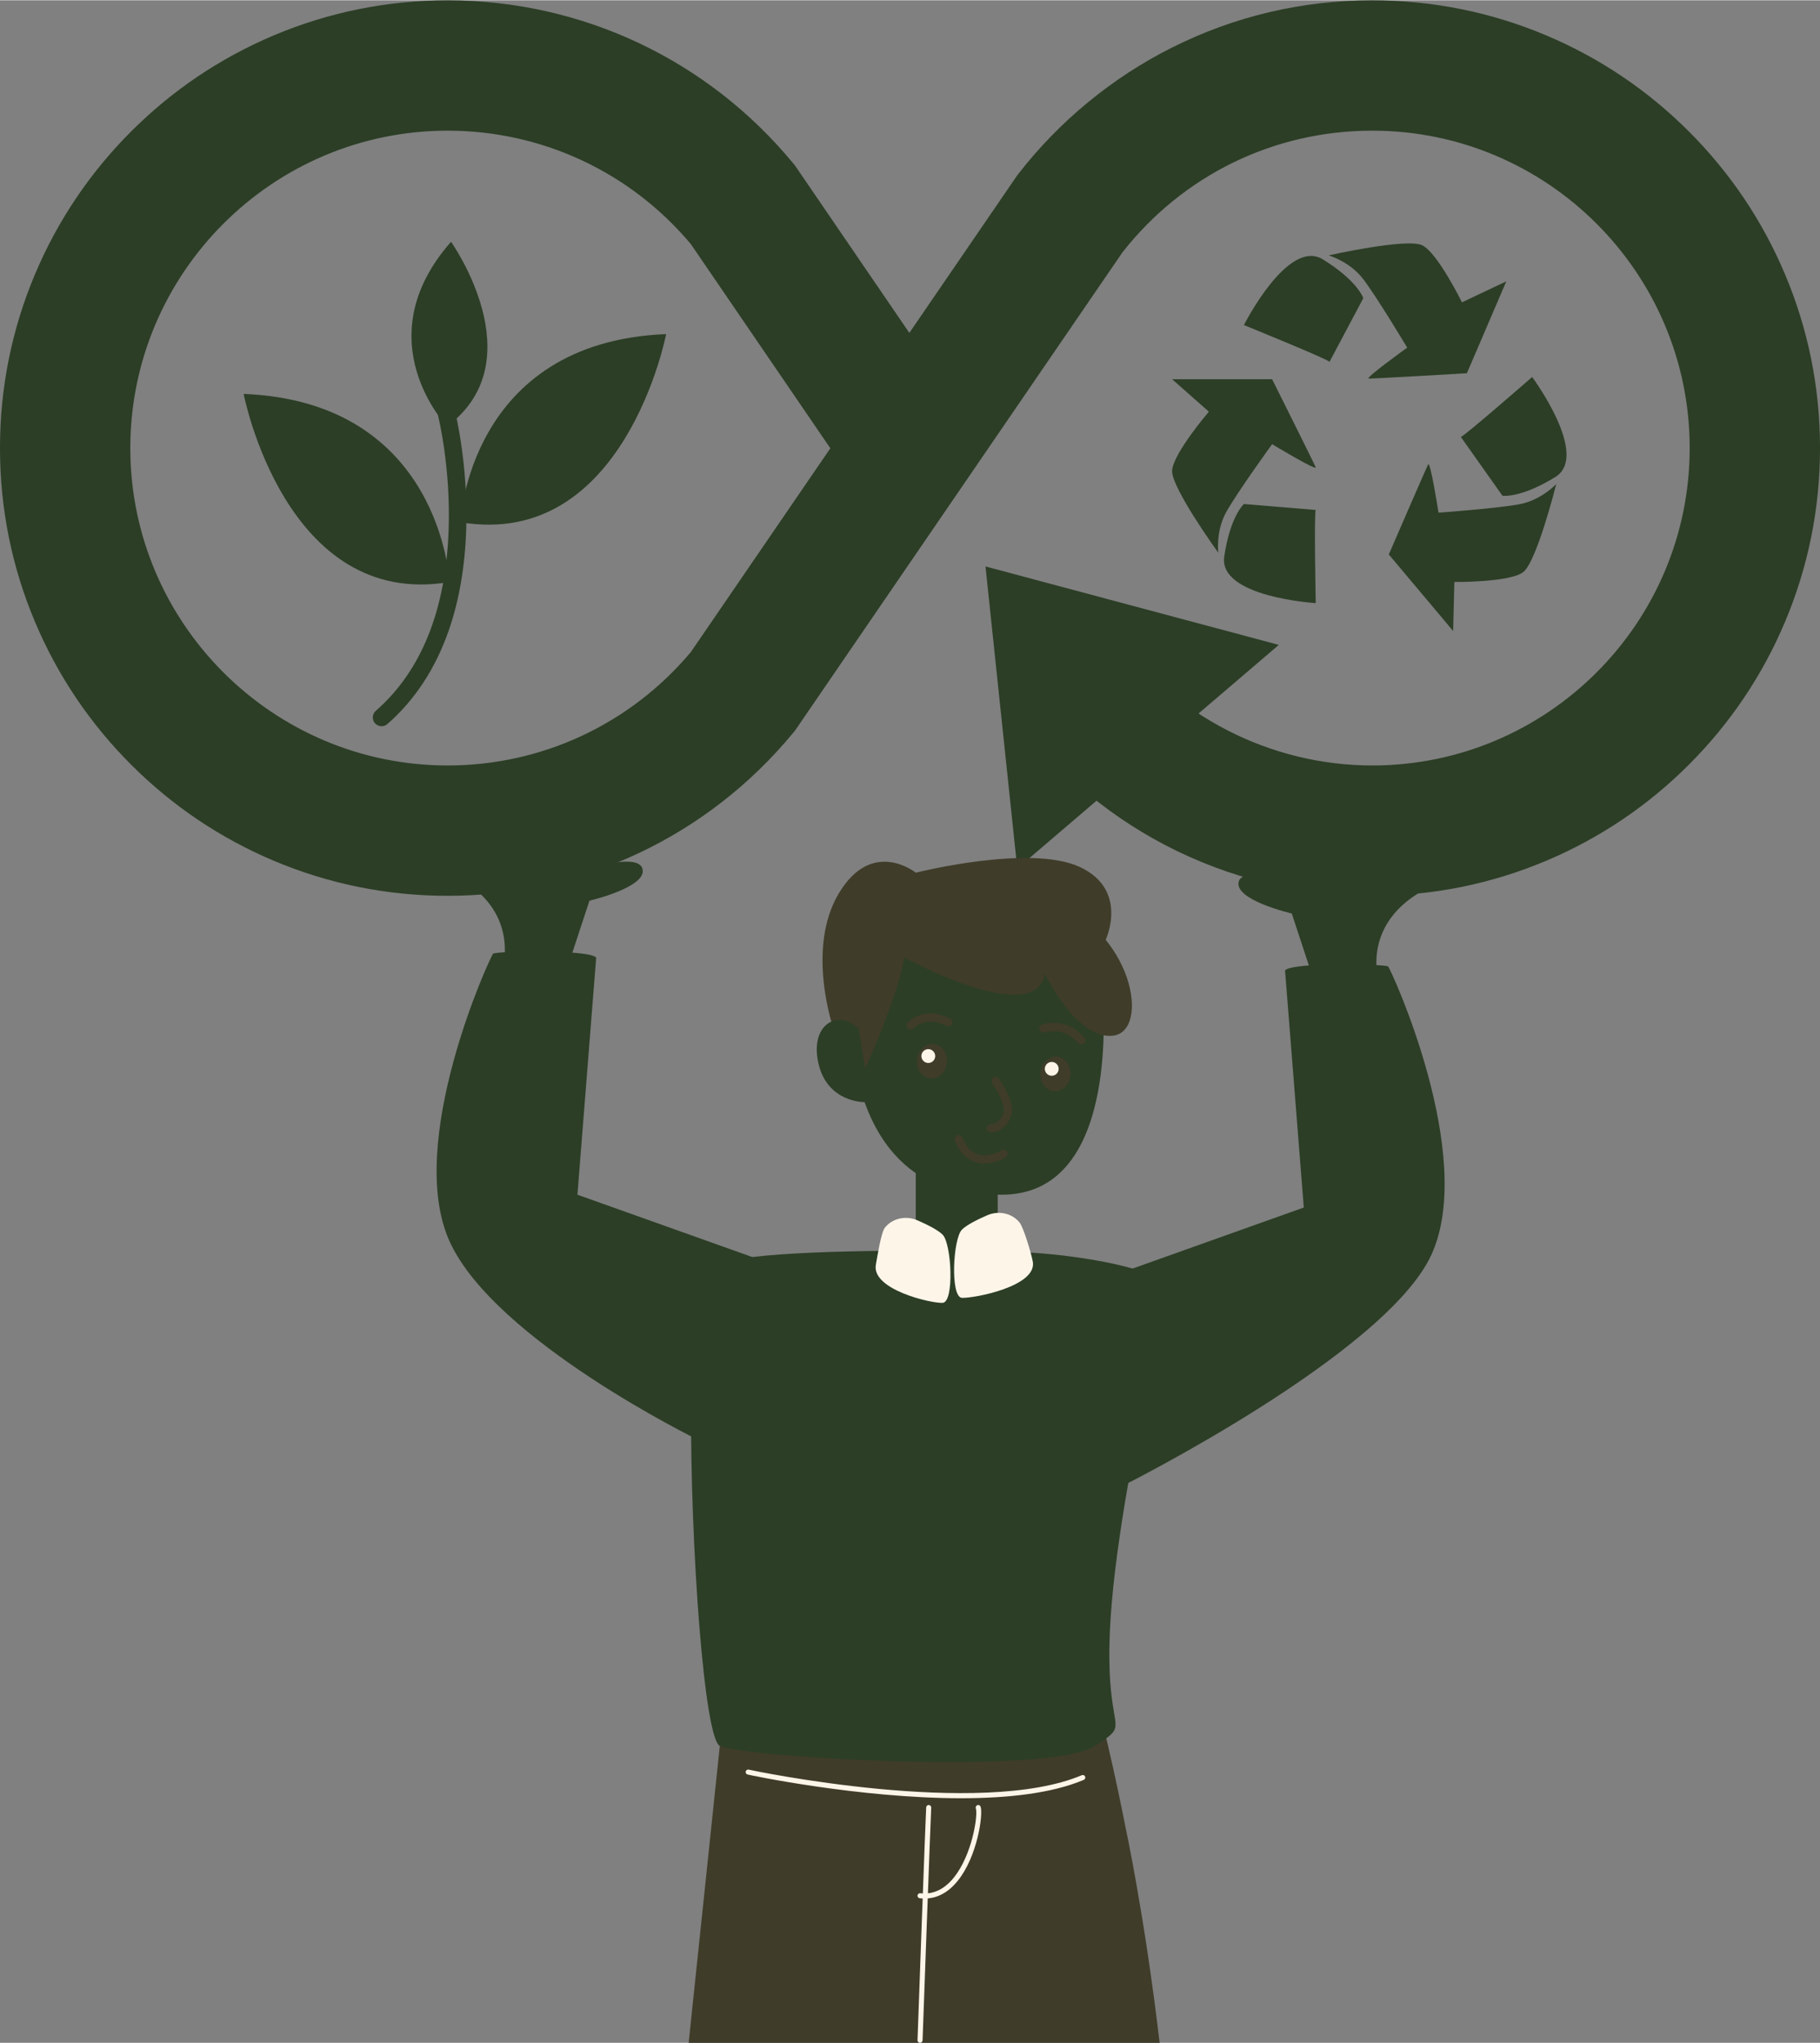
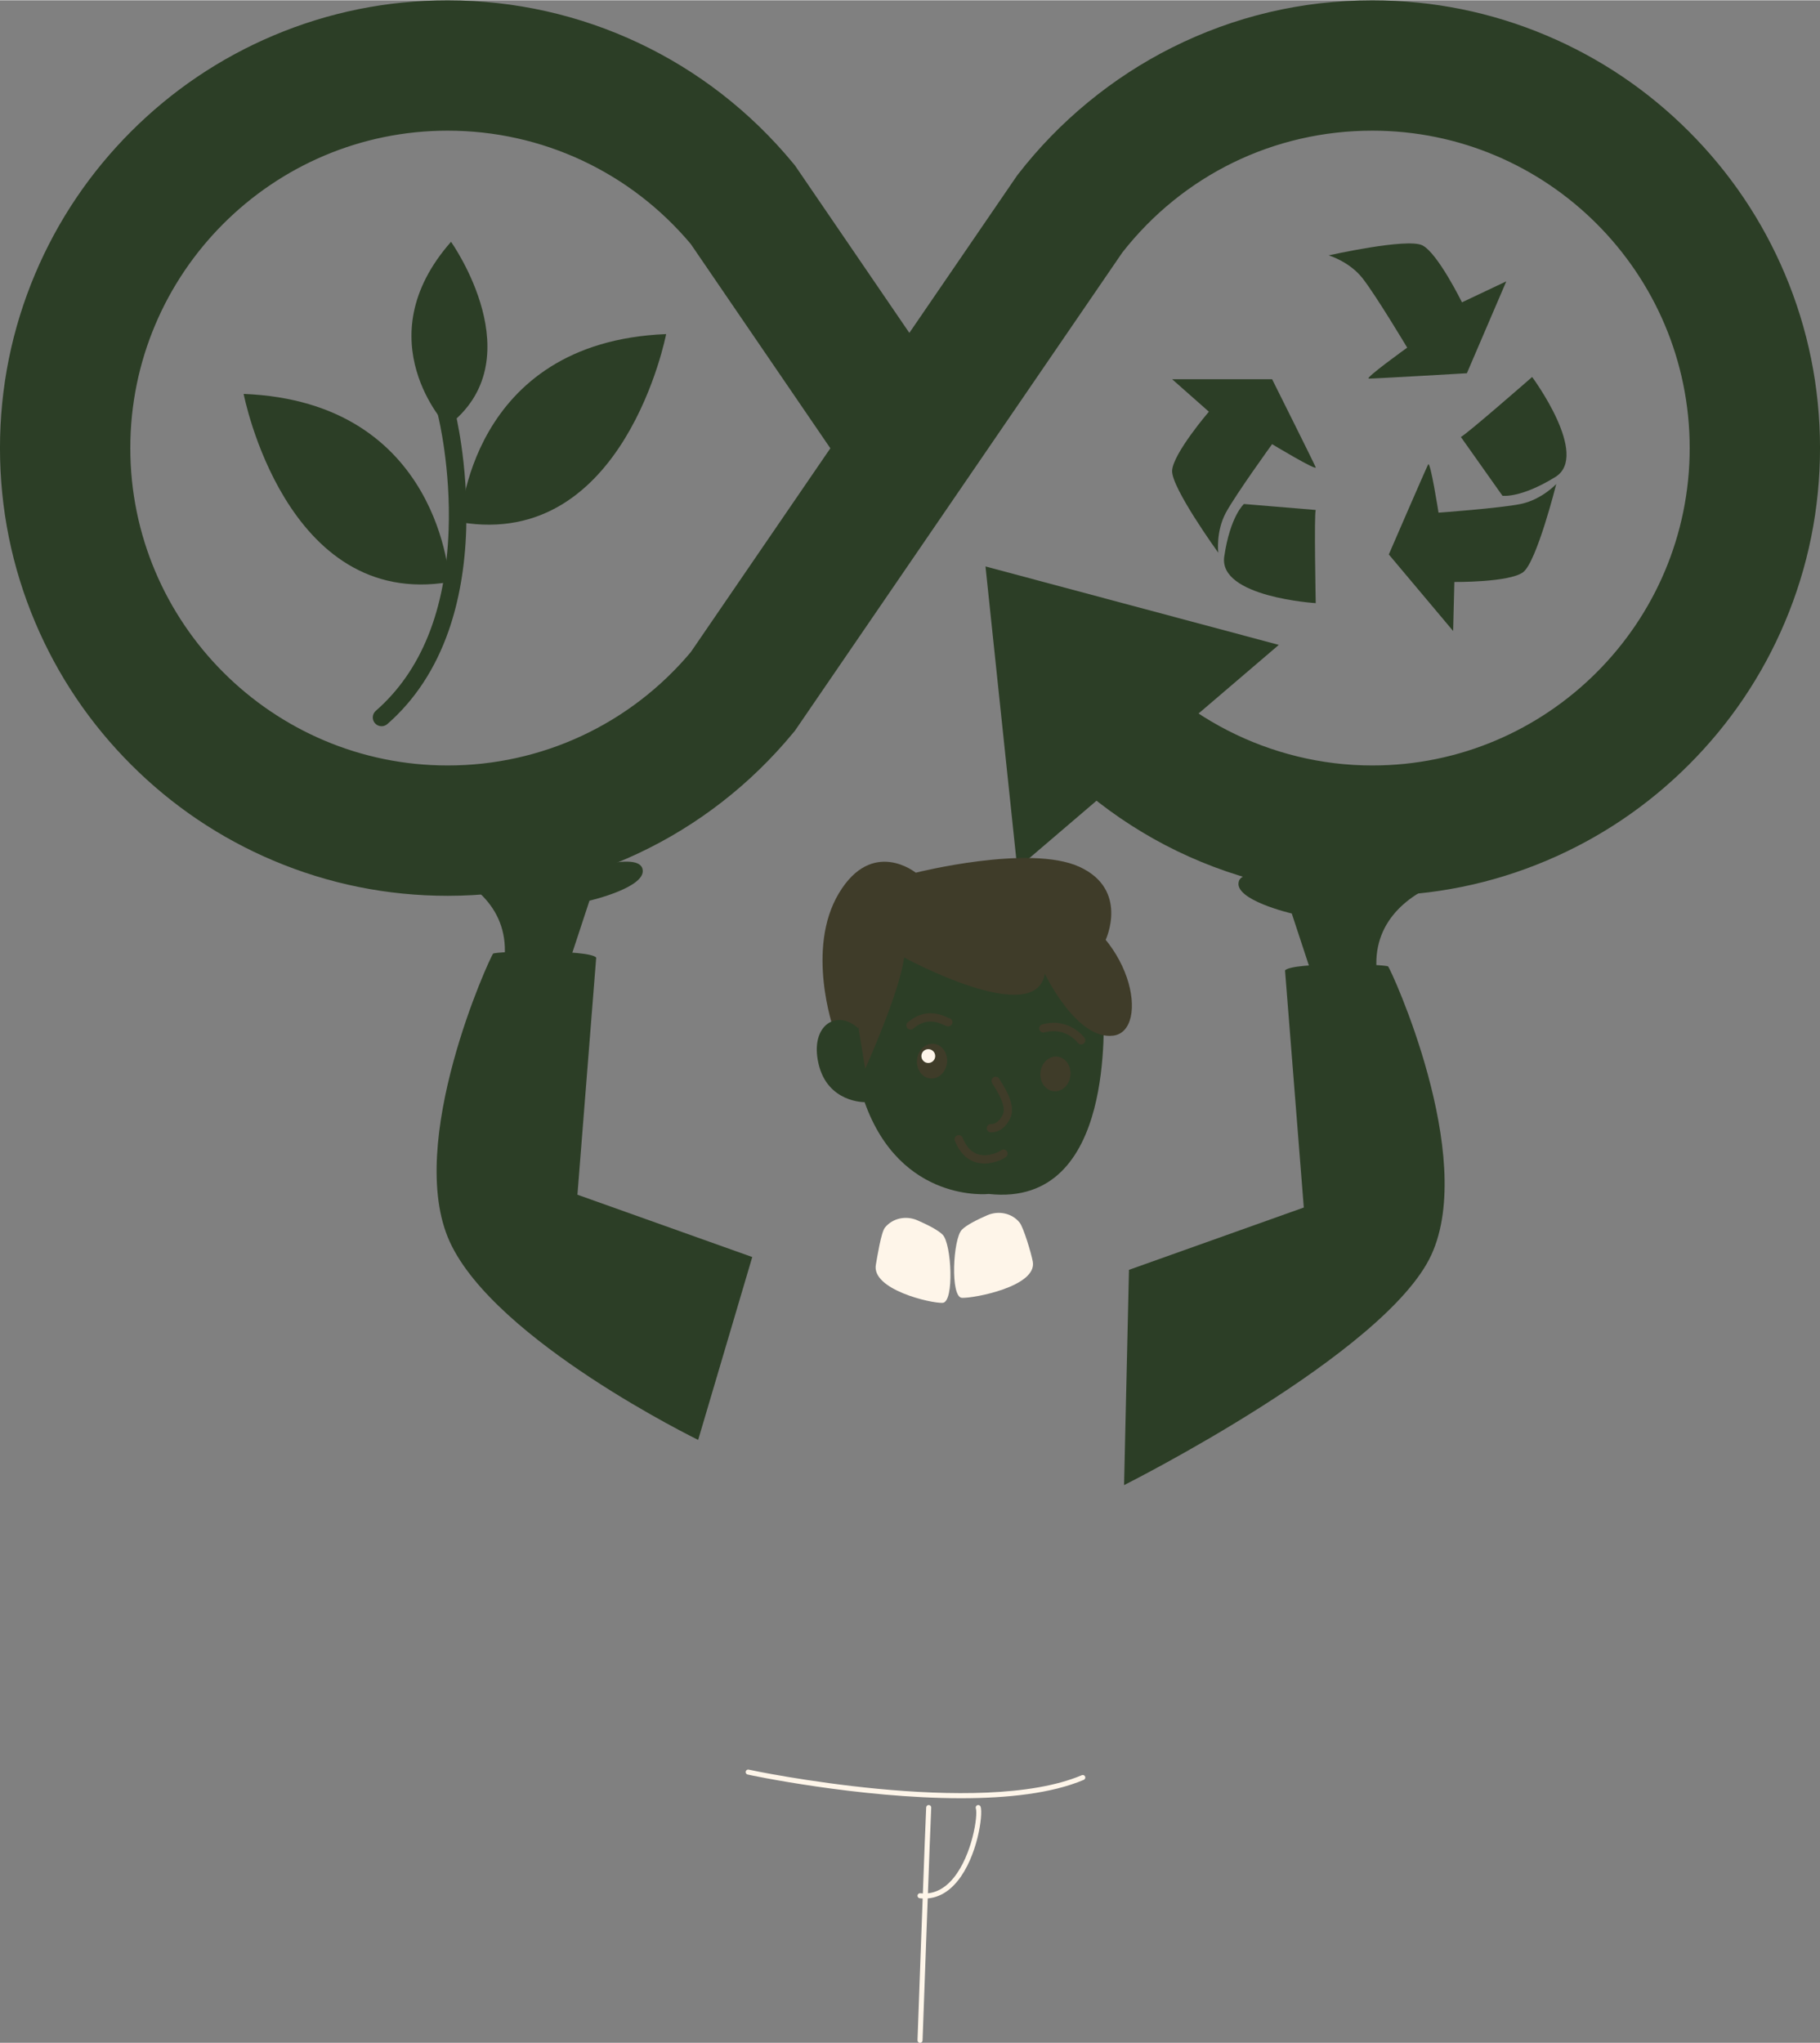
<svg xmlns="http://www.w3.org/2000/svg" fill="#000000" height="1861" preserveAspectRatio="xMidYMid meet" version="1" viewBox="171.0 69.7 1658.0 1860.5" width="1658" zoomAndPan="magnify">
  <rect x="171.0" y="69.7" width="1658.0" height="1860.5" fill="#808080" stroke="none" />
  <g>
    <g>
      <g id="change1_1">
        <path d="M1421.173,885.435c-65.73,0-131.074-16.024-188.966-46.338 c-55.976-29.311-105.123-71.954-142.13-123.319l96.33-69.402 c54.286,75.348,142.049,120.332,234.766,120.332 c159.42,0,289.117-129.697,289.117-289.117s-129.697-289.117-289.117-289.117 c-89.548,0-172.45,40.419-227.712,110.947l-298.224,435.539l-1.692,2.049 c-77.829,94.327-192.539,148.426-314.718,148.426 c-55.033,0-108.451-10.792-158.77-32.075 c-48.573-20.544-92.183-49.943-129.62-87.38s-66.836-81.047-87.38-129.62 c-21.283-50.319-32.075-103.737-32.075-158.77s10.792-108.451,32.075-158.77 c20.544-48.573,49.943-92.183,87.38-129.62s81.047-66.836,129.62-87.38 c50.319-21.283,103.737-32.075,158.77-32.075 c122.162,0,236.862,54.087,314.69,148.393l1.765,2.151l1.488,2.172 l102.639,150.213l98.102-143.273l1.066-1.376 c37.292-48.144,85.704-87.983,140.004-115.208 c57.001-28.58,118.433-43.071,182.591-43.071 c55.032,0,108.45,10.792,158.77,32.075c48.573,20.544,92.183,49.943,129.62,87.38 s66.836,81.047,87.38,129.62c21.283,50.319,32.075,103.737,32.075,158.77 s-10.792,108.451-32.075,158.77c-20.544,48.573-49.943,92.183-87.38,129.62 s-81.047,66.836-129.62,87.38C1529.623,874.644,1476.205,885.435,1421.173,885.435z M578.827,188.474c-159.42,0-289.117,129.697-289.117,289.117 s129.697,289.117,289.117,289.117c85.768,0,166.357-37.622,221.516-103.31 l127.092-185.61L800.325,291.764C745.168,226.09,664.583,188.474,578.827,188.474z" fill="#2c3e26" />
      </g>
      <g id="change1_2">
        <path d="M1335.992 656.869L1097.736 860.508 1068.776 585.426z" fill="#2c3e26" />
      </g>
      <g id="change2_1">
        <path d="M1329.872,474.04c0,0,41.259,24.911,39.702,21.019 c-1.557-3.892-39.702-80.183-39.702-80.183h-91.081l33.474,29.582 c0,0-32.696,38.145-33.474,53.715c-0.778,15.569,42.037,74.733,42.037,74.733 s-2.335-19.462,7.006-36.588C1297.176,519.192,1329.872,474.04,1329.872,474.04z" fill="#2c3e26" />
      </g>
      <g id="change2_2">
        <path d="M1369.617,533.983c-1.6,3.114,0,84.853,0,84.853 s-88.789-5.449-83.339-42.427c5.449-36.977,17.921-47.876,17.921-47.876 L1369.617,533.983z" fill="#2c3e26" />
      </g>
      <g id="change2_3">
-         <path d="M1452.936,386.116c0,0-39.159,28.096-34.969,28.2 s89.341-4.875,89.341-4.875l35.908-83.704l-40.383,19.101 c0,0-22.166-45.086-36.167-51.939c-14.002-6.853-85.253,9.17-85.253,9.17 s18.806,5.526,30.863,20.863C1424.332,338.268,1452.936,386.116,1452.936,386.116z" fill="#2c3e26" />
+         <path d="M1452.936,386.116c0,0-39.159,28.096-34.969,28.2 s89.341-4.875,89.341-4.875l35.908-83.704l-40.383,19.101 c0,0-22.166-45.086-36.167-51.939c-14.002-6.853-85.253,9.17-85.253,9.17 s18.806,5.526,30.863,20.863C1424.332,338.268,1452.936,386.116,1452.936,386.116" fill="#2c3e26" />
      </g>
      <g id="change2_4">
-         <path d="M1382.18,399.011c-2.231-2.698-77.981-33.452-77.981-33.452 s40.012-79.449,71.846-59.863c31.834,19.586,36.933,35.344,36.933,35.344 L1382.18,399.011z" fill="#2c3e26" />
-       </g>
+         </g>
      <g id="change2_5">
        <path d="M1481.489,536.431c0,0-7.475-47.613-9.453-43.917 c-1.978,3.696-35.839,81.982-35.839,81.982l58.601,69.726l1.109-44.659 c0,0,50.238,0.488,62.658-8.934c12.42-9.421,30.165-80.264,30.165-80.264 s-13.396,14.309-32.517,18.177S1481.489,536.431,1481.489,536.431z" fill="#2c3e26" />
      </g>
      <g id="change2_6">
        <path d="M1501.805,467.438c3.413-0.779,64.958-54.594,64.958-54.594 s52.954,71.477,21.141,91.096s-48.181,17.084-48.181,17.084L1501.805,467.438z" fill="#2c3e26" />
      </g>
      <g id="change2_7">
        <path d="M590.371,545.117c0,0,7.211-164.136,187.485-171.347 C777.855,373.769,739.998,570.442,590.371,545.117z" fill="#2c3e26" />
      </g>
      <g id="change2_8">
        <path d="M580.439,599.601c0,0-7.211-164.137-187.485-171.347 C392.954,428.254,430.811,624.927,580.439,599.601z" fill="#2c3e26" />
      </g>
      <g id="change2_9">
        <path d="M578.29,457.832c0,0-75.338-78.467,3.594-168.126 C581.885,289.706,658.804,397.724,578.29,457.832z" fill="#2c3e26" />
      </g>
      <g id="change2_10">
        <path d="M518.603,730.967c-2.23,0-4.448-0.927-6.03-2.739 c-2.905-3.329-2.562-8.382,0.766-11.288 c41.384-36.122,63.703-91.419,66.337-164.357 c2.045-56.642-9.096-102.458-9.46-103.902c-1.197-4.107,1.059-8.459,5.153-9.824 c4.19-1.395,8.722,0.869,10.119,5.061c0.125,0.374,12.113,48.117,10.239,107.46 c-1.078,34.136-6.482,65.336-16.063,92.734 c-12.082,34.55-30.856,63.109-55.802,84.882 C522.344,730.318,520.469,730.967,518.603,730.967z M570.228,448.725 c0.035,0.122,0.064,0.205,0.079,0.251 C570.28,448.893,570.253,448.809,570.228,448.725z M570.207,448.649 c0,0,0,0,0,0S570.207,448.649,570.207,448.649z" fill="#2c3e26" />
      </g>
      <g id="change3_1">
        <path d="M687.376,952.47l20.625-62.604c0,0,53.638-12.43,48.182-29.405 c-5.456-16.975-69.725,6.606-72.15,6 c-2.425-0.606-119.501-82.144-137.688-60.319 c-18.187,21.825-9.539,43.268,22.4,54.18 c31.939,10.912,67.101,36.98,61.645,84.267 C624.933,991.876,687.376,952.47,687.376,952.47z" fill="#2c3e26" />
      </g>
      <g id="change4_1">
-         <path d="M1227.398,1930.25H798.362l28.374-270.48 c0,0,33.96-10.443,80.334-23.234l6.055-17.602 c12.556,2.817,23.117,5.539,30.51,7.745 c93.993-24.736,211.784-50.646,220.069-27.811 c13.917,38.395,32.599,134.876,32.599,134.876S1213.904,1815.017,1227.398,1930.25z" fill="#3f3c29" />
-       </g>
+         </g>
      <g id="change4_2">
        <path d="M930.41,1006.89c0,0-25.655-73.032,4.81-123.808 s70.04-18.707,70.04-18.707s103.667-26.19,149.098-5.345 s23.902,66.499,23.902,66.499l-235.571,99.725L930.41,1006.89z" fill="#3f3c29" />
      </g>
      <g id="change3_2">
-         <path d="M1005.261 1129.836H1079.914V1271.756H1005.261z" fill="#2c3e26" transform="rotate(-180 1042.587 1200.796)" />
-       </g>
+         </g>
      <g id="change2_11">
-         <path d="M808.178,1551.71c4.844,59.838,11.534,104.727,18.546,108.049 c21.591,10.242,299.788,27.266,341.772,0c10.15-6.597,15.225-10.011,17.393-13.841 c3.045-5.444,0.277-11.857-1.984-29.481l-0.046-0.277 c-1.061-8.258-2.03-19.008-2.215-33.218 c-0.369-22.698,1.246-54.347,7.29-99.145 c23.852-176.007,61.314-235.06,36.355-249.824 c-8.074-4.798-20.577-8.858-34.786-12.18 c-15.917-3.783-33.956-6.644-50.334-8.627 c-14.164-1.661-27.081-2.676-36.355-3.045 c-2.307-0.092-108.926-3.322-192.616,0.323 c-20.253,0.877-39.169,2.169-54.901,4.014 c-20.992,2.399-36.447,5.767-42.029,10.427 C795.906,1240.203,798.167,1427.882,808.178,1551.71z" fill="#2c3e26" />
-       </g>
+         </g>
      <g id="change3_3">
        <path d="M1176.79,989.081c-1.825,4.564,12.778,180.722-104.965,167.943 c0,0-80.321,8.878-113.179-83.64c0,0-33.771,0.581-41.986-35.016 c-8.215-35.597,17.342-50.201,36.509-31.946c0,0,12.293-108.616,109.742-106.79 C1160.361,901.458,1176.79,989.081,1176.79,989.081z" fill="#2c3e26" />
      </g>
      <g id="change5_1">
        <path d="M1099.817,1183.03c-7.015-8.653-19.214-11.065-29.43-6.625 c-8.484,3.687-18.66,8.688-23.069,13.097c-8.215,8.215-10.782,61.613,0,62.126 s68.653-10.389,64.545-32.98C1110.494,1211.114,1103.394,1187.442,1099.817,1183.03z" fill="#fef5e9" />
      </g>
      <g id="change5_2">
        <path d="M977.212,1187.599c7.015-8.653,19.214-11.065,29.43-6.625 c8.483,3.687,18.66,8.688,23.069,13.097c8.215,8.215,10.782,61.613,0,62.126 c-10.782,0.514-64.916-12.165-60.809-34.756 C970.272,1213.907,973.634,1192.012,977.212,1187.599z" fill="#fef5e9" />
      </g>
      <g id="change4_3">
        <path d="M953.169,1006.423l6.012,36.57c0,0,31.323-69.24,35.444-101.387 c0,0,119.658,65.286,128.214,14.837c0,0,28.891,60.775,62.442,56.353 c33.55-4.423,18.823-95.918-59.951-124.768 c-78.774-28.85-146.85-11.54-172.161,27.201 C927.859,953.969,956.827,1009.462,953.169,1006.423z" fill="#3f3c29" />
      </g>
      <g id="change2_12">
        <path d="M714.133,941.683c-6.94-7.69-91.483-5.757-93.909-3.568 c-2.426,2.189-80.885,172.482-39.394,262.681 c41.491,90.199,226.191,180.237,226.191,180.237l49.277-166.573l-159.262-56.773 L714.133,941.683z" fill="#2c3e26" />
      </g>
      <g id="change3_4">
        <path d="M1368.404,964.145l-20.625-62.604c0,0-53.638-12.43-48.182-29.405 c5.456-16.975,69.725,6.606,72.15,5.999 c2.425-0.606,119.501-82.144,137.688-60.319 c18.187,21.825,9.539,43.268-22.4,54.18 c-31.939,10.912-67.101,36.981-61.645,84.267 C1430.846,1003.55,1368.404,964.145,1368.404,964.145z" fill="#2c3e26" />
      </g>
      <g id="change2_13">
        <path d="M1341.646,953.357c6.94-7.69,91.483-5.757,93.909-3.568 c2.426,2.189,80.885,172.482,39.394,262.681 c-41.491,90.199-279.936,209.736-279.936,209.736l4.468-196.072l159.262-56.773 L1341.646,953.357z" fill="#2c3e26" />
      </g>
      <g id="change4_4">
        <path d="M997.627,1005.985c-1.367-1.587-1.19-3.981,0.395-5.345 c15.982-13.775,31.265-6.638,36.282-4.289c0.345,0.16,0.642,0.306,0.888,0.415 c0.962,0.074,1.9,0.516,2.579,1.308c1.365,1.587,1.182,3.981-0.405,5.345 c-2.058,1.769-4.294,0.723-6.273-0.2c-4.741-2.219-15.853-7.416-28.121,3.161 c-0.716,0.619-1.597,0.921-2.473,0.921 C999.433,1007.3,998.375,1006.854,997.627,1005.985z M1032.431,997.664 L1032.431,997.664L1032.431,997.664z M1032.436,997.661v-0.003V997.661z M1032.438,997.656c0.002,0,0.002,0,0.002,0S1032.441,997.656,1032.438,997.656z M1032.443,997.654c0.002,0,0.002-0.002,0.002-0.002L1032.443,997.654z M1032.448,997.649c0,0,0.002,0,0.002-0.002 C1032.451,997.649,1032.448,997.649,1032.448,997.649z M1032.453,997.646 c0,0,0-0.002,0.003-0.002C1032.453,997.644,1032.453,997.646,1032.453,997.646z M1032.456,997.641c0.005-0.002,0.01-0.007,0.015-0.01 C1032.465,997.634,1032.46,997.639,1032.456,997.641z M1032.473,997.629l0.002-0.003 L1032.473,997.629z M1032.478,997.624c0,0,0,0,0.002,0 C1032.478,997.624,1032.478,997.624,1032.478,997.624z M1032.483,997.622v-0.003V997.622z M1032.485,997.617c0.002,0,0.002,0,0.002,0S1032.488,997.617,1032.485,997.617z M1032.49,997.614c0.002,0,0.002-0.002,0.002-0.002 S1032.493,997.614,1032.49,997.614z M1032.497,997.609L1032.497,997.609 L1032.497,997.609z" fill="#3f3c29" />
      </g>
      <g id="change4_5">
        <path d="M1155.914,1020.841c0.777,0,1.562-0.237,2.236-0.733 c1.69-1.236,2.056-3.608,0.819-5.296c-0.565-0.777-14.195-18.933-38.466-12.255 c-2.019,0.555-3.203,2.643-2.648,4.662c0.555,2.019,2.633,3.198,4.662,2.648 c19.274-5.303,30.226,9.277,30.337,9.422 C1153.594,1020.303,1154.747,1020.841,1155.914,1020.841z" fill="#3f3c29" />
      </g>
      <g id="change4_6">
        <path d="M1073.069,1100.849c-2.034-0.306-3.403-2.172-3.149-4.213 c0.254-2.041,2.125-3.502,4.188-3.297c0.222,0.025,5.908,0.484,10.343-8.425 c3.729-7.482-4.805-21.102-8.016-26.231c-1.69-2.697-2.26-3.605-2.103-5.133 c0.217-2.083,2.085-3.571,4.161-3.381c1.557,0.16,2.796,1.244,3.233,2.648 c0.222,0.407,0.627,1.034,1.133,1.841c4.19,6.688,14,22.349,8.378,33.634 c-5.711,11.473-13.899,12.628-16.964,12.628 C1073.584,1100.92,1073.153,1100.861,1073.069,1100.849z M1081.874,1054.33 c0-0.002,0-0.005,0-0.005S1081.874,1054.328,1081.874,1054.33z M1081.874,1054.32 c0,0,0,0,0-0.002C1081.874,1054.32,1081.874,1054.32,1081.874,1054.32z" fill="#3f3c29" />
      </g>
      <g id="change4_7">
        <path d="M1067.176,1129.288c-8.344-0.197-19.679-3.948-26.297-20.698 c-0.768-1.947,0.188-4.148,2.135-4.918c1.942-0.768,4.148,0.185,4.918,2.135 c3.295,8.339,8.193,13.457,14.56,15.209c9.042,2.48,18.306-2.265,19.908-3.359 c1.078-1.113,2.784-1.498,4.282-0.817c1.91,0.859,2.759,3.104,1.898,5.012 c-1.303,2.892-11.404,7.443-20.74,7.443 C1067.62,1129.295,1067.398,1129.293,1067.176,1129.288z M1081.669,1118.738 c0-0.003,0.002-0.005,0.002-0.007 C1081.672,1118.733,1081.669,1118.735,1081.669,1118.738z M1081.672,1118.728 c0.003-0.003,0.003-0.003,0.003-0.005 C1081.674,1118.726,1081.674,1118.726,1081.672,1118.728z" fill="#3f3c29" />
      </g>
      <g id="change4_8">
        <ellipse cx="1020.054" cy="1036.018" fill="#3f3c29" rx="15.861" ry="13.731" transform="rotate(-84.086 1020.054 1036.018)" />
      </g>
      <g id="change5_3">
        <circle cx="1016.669" cy="1031.398" fill="#fef5e9" r="6.3" />
      </g>
      <g id="change4_9">
        <ellipse cx="1132.507" cy="1047.667" fill="#3f3c29" rx="15.861" ry="13.731" transform="rotate(-84.086 1132.507 1047.667)" />
      </g>
      <g id="change5_4">
-         <circle cx="1129.122" cy="1043.047" fill="#fef5e9" r="6.3" />
-       </g>
+         </g>
      <g id="change5_5">
        <path d="M1013.226,1798.798c-1.432,0-2.879-0.083-4.349-0.254 c-1.263-0.146-2.169-1.288-2.023-2.549s1.333-2.176,2.549-2.023 c11.513,1.319,21.729-3.407,30.394-14.078 c16.781-20.67,22.297-56.874,20.171-63.253 c-0.402-1.207,0.25-2.511,1.454-2.911c1.221-0.4,2.509,0.25,2.911,1.454 c2.387,7.161-2.92,45.388-20.962,67.612 C1034.737,1793.43,1024.611,1798.798,1013.226,1798.798z" fill="#fef5e9" />
      </g>
      <g id="change5_6">
        <path d="M1009.142,1930.254c-0.029,0-0.056,0-0.085-0.002 c-1.27-0.045-2.263-1.113-2.216-2.383c0.303-8.456,7.46-207.186,7.901-212.158 c0.112-1.266,1.254-2.203,2.495-2.09c1.268,0.112,2.203,1.229,2.09,2.495 c-0.429,4.855-7.813,209.85-7.887,211.92 C1011.394,1929.276,1010.374,1930.254,1009.142,1930.254z" fill="#fef5e9" />
      </g>
      <g id="change5_7">
        <path d="M1046.533,1707.43c-93.157,0-193.439-21.228-194.666-21.637 c-1.205-0.4-1.857-1.704-1.454-2.911c0.402-1.205,1.697-1.845,2.906-1.456 c1.951,0.602,210.614,44.233,303.187,5.035c1.162-0.495,2.52,0.049,3.016,1.223 c0.495,1.171-0.052,2.52-1.223,3.016 C1128.939,1703.132,1088.457,1707.43,1046.533,1707.43z" fill="#fef5e9" />
      </g>
    </g>
  </g>
</svg>